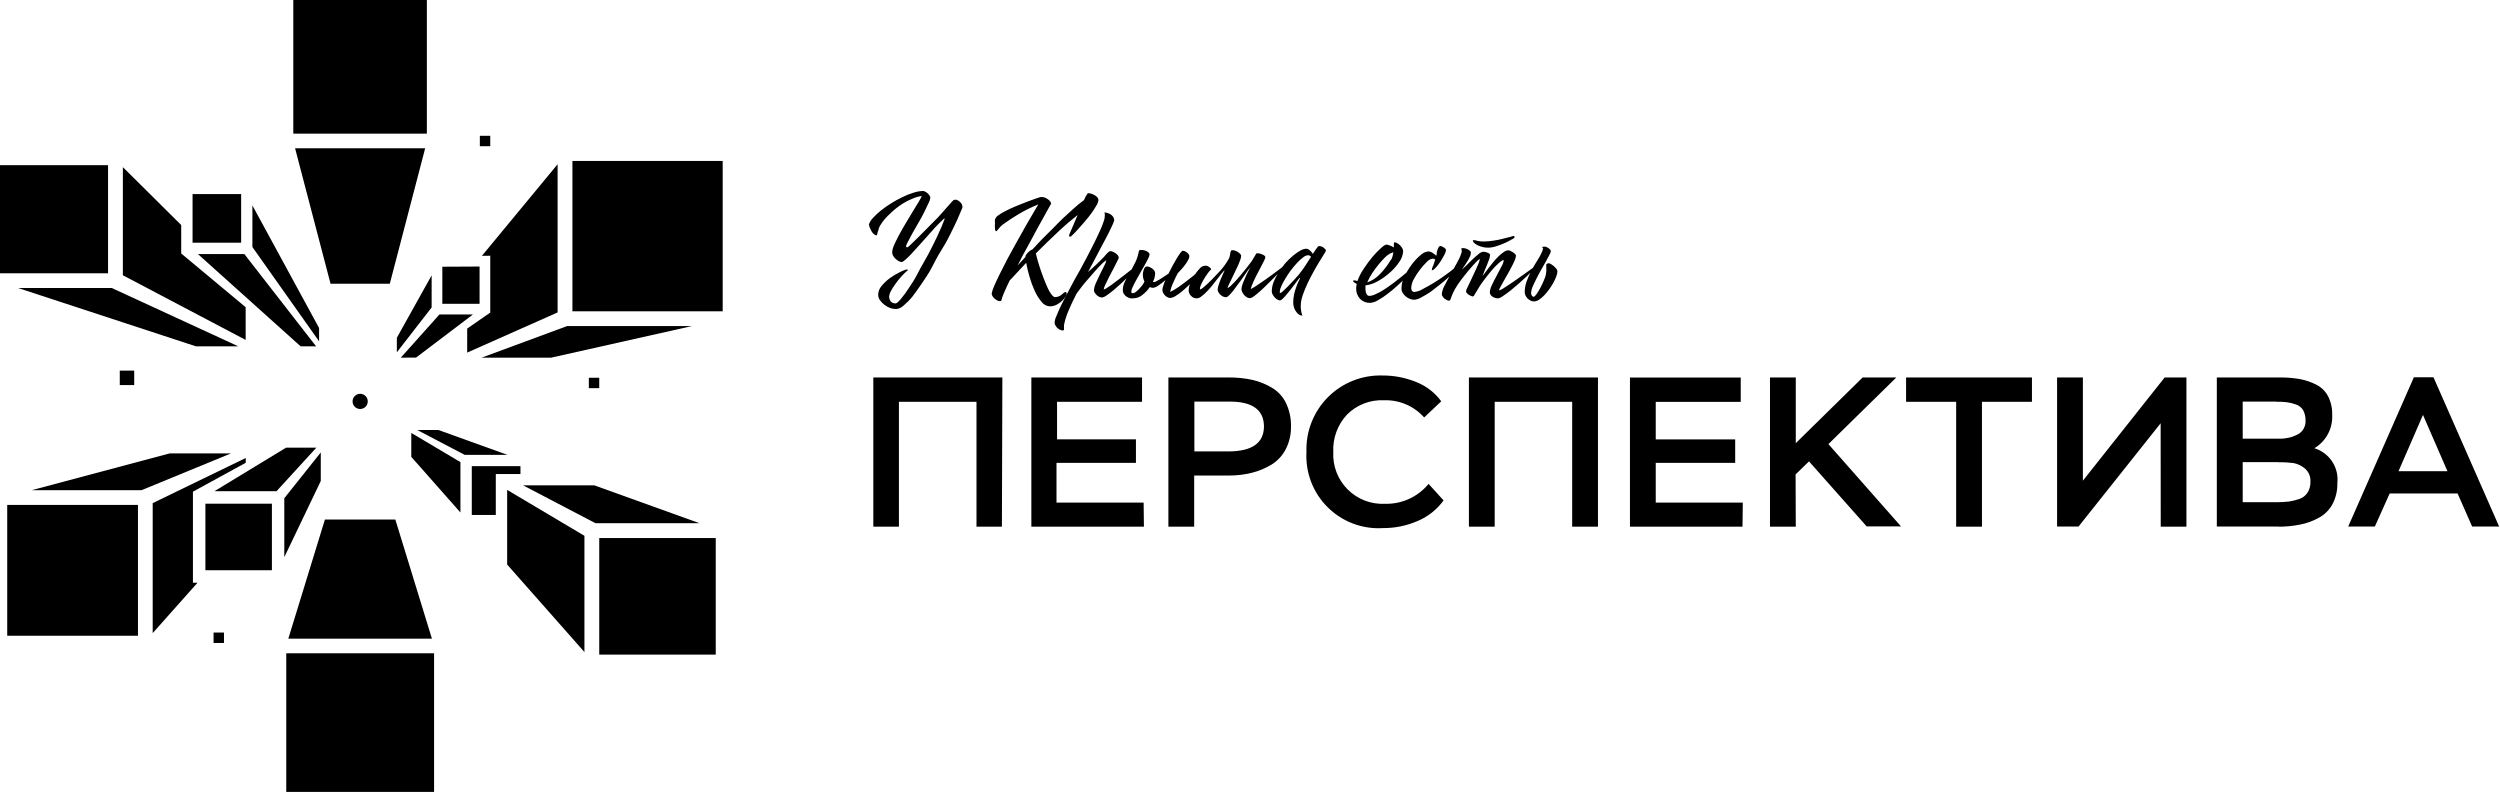
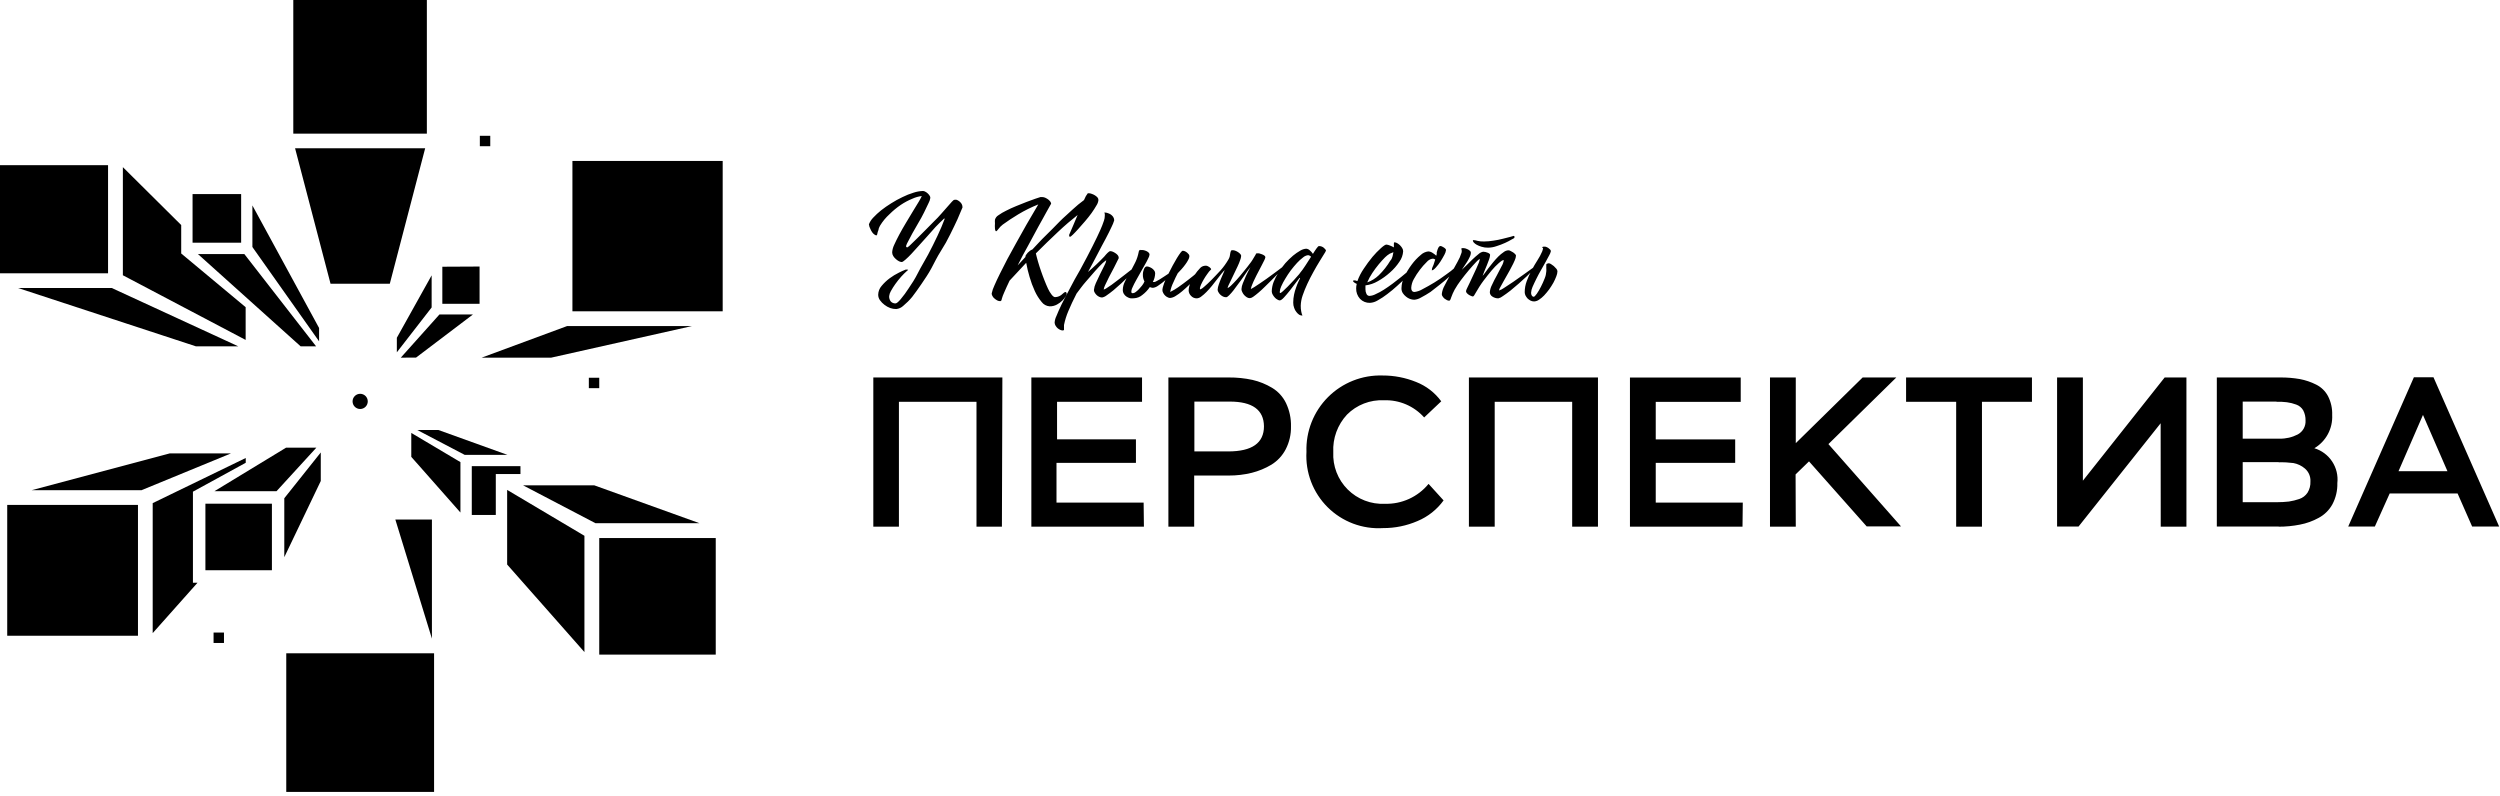
<svg xmlns="http://www.w3.org/2000/svg" width="575" height="183" viewBox="0 0 575 183" fill="none">
  <path d="M230.439 121.138H224.592V92.408H206.752V121.138H200.863V86.817H230.546L230.439 121.138ZM263.1 121.138H237.212V86.817H262.668V92.408H243.123V101.042H261.266V106.46H242.994V115.591H263.035L263.1 121.138ZM274.662 109.374V121.138H268.73V86.817H282.601C284.443 86.802 286.28 86.99 288.081 87.379C289.662 87.745 291.176 88.357 292.568 89.192C293.96 90.025 295.077 91.248 295.782 92.71C296.58 94.387 296.971 96.228 296.925 98.085C296.965 99.907 296.55 101.71 295.717 103.33C294.962 104.784 293.83 106.007 292.438 106.87C291.029 107.715 289.502 108.348 287.908 108.748C286.179 109.172 284.403 109.383 282.623 109.374H274.662ZM282.838 92.365H274.706V103.827H282.493C287.973 103.827 290.712 101.898 290.712 98.042C290.669 94.264 288.059 92.365 282.838 92.365ZM328.594 111.317L332.024 115.094C330.501 117.2 328.425 118.844 326.027 119.843C323.527 120.923 320.832 121.474 318.11 121.462C315.764 121.61 313.414 121.257 311.215 120.429C309.016 119.6 307.017 118.314 305.351 116.656C303.685 114.997 302.39 113.003 301.551 110.807C300.713 108.61 300.349 106.261 300.485 103.913C300.407 101.589 300.806 99.274 301.659 97.111C302.511 94.948 303.798 92.983 305.441 91.338C307.083 89.693 309.045 88.403 311.205 87.547C313.366 86.692 315.679 86.289 318.002 86.364C320.641 86.355 323.257 86.861 325.703 87.853C328.013 88.756 330.019 90.298 331.485 92.3L327.558 96.013C326.401 94.714 324.972 93.686 323.372 93.003C321.772 92.32 320.042 91.999 318.304 92.063C316.735 91.987 315.168 92.242 313.704 92.811C312.239 93.38 310.911 94.25 309.804 95.365C308.729 96.521 307.896 97.88 307.355 99.363C306.814 100.846 306.576 102.423 306.655 103.999C306.577 105.581 306.832 107.161 307.402 108.638C307.972 110.115 308.846 111.456 309.966 112.574C311.085 113.693 312.427 114.564 313.904 115.132C315.381 115.7 316.961 115.952 318.541 115.871C320.446 115.925 322.338 115.543 324.073 114.753C325.808 113.964 327.339 112.789 328.551 111.317H328.594ZM367.533 121.138H361.6V92.408H343.781V121.138H337.849V86.817H367.533V121.138ZM400.776 121.138H374.889V86.839H400.366V92.43H380.821V101.064H399.093V106.46H380.821V115.591H400.841L400.776 121.138ZM413.029 121.138H407.097V86.817H413.029V101.927L428.41 86.817H436.155L420.536 102.143L437.234 121.074H429.338L416.071 106.115L412.986 109.115L413.029 121.138ZM449.918 92.408H438.399V86.817H467.349V92.408H455.851V121.138H449.918V92.408ZM496.947 97.351L478.071 121.095H473.13V86.817H479.063V110.561L497.874 86.817H502.879V121.138H496.968L496.947 97.351ZM524.128 121.095H509.869V86.817H524.452C525.963 86.804 527.471 86.927 528.96 87.184C530.265 87.432 531.528 87.861 532.714 88.458C533.887 89.038 534.846 89.975 535.454 91.134C536.132 92.469 536.458 93.955 536.403 95.451C536.479 96.978 536.138 98.496 535.416 99.843C534.693 101.189 533.618 102.313 532.304 103.093C533.984 103.602 535.433 104.684 536.399 106.151C537.365 107.618 537.786 109.377 537.589 111.123C537.636 112.82 537.242 114.501 536.446 116.001C535.719 117.32 534.625 118.4 533.296 119.109C531.949 119.851 530.493 120.375 528.982 120.663C527.369 120.984 525.729 121.143 524.085 121.138L524.128 121.095ZM523.632 92.365H515.823V100.891H524.301C525.755 100.926 527.195 100.591 528.486 99.92C529.057 99.613 529.529 99.149 529.846 98.583C530.163 98.017 530.312 97.373 530.276 96.725C530.3 95.908 530.114 95.098 529.737 94.372C529.376 93.759 528.811 93.293 528.141 93.055C527.444 92.794 526.721 92.613 525.983 92.516C525.189 92.418 524.389 92.382 523.589 92.408L523.632 92.365ZM524.128 106.287H515.823V115.505H523.761C524.662 115.505 525.563 115.455 526.458 115.353C527.264 115.229 528.058 115.034 528.831 114.771C529.606 114.512 530.274 114.004 530.729 113.324C531.208 112.548 531.441 111.645 531.398 110.734C531.429 110.178 531.332 109.623 531.115 109.11C530.898 108.598 530.567 108.142 530.147 107.777C529.391 107.124 528.475 106.684 527.493 106.503C526.364 106.355 525.224 106.297 524.085 106.331L524.128 106.287ZM546.218 121.095H540.092L555.193 86.774H559.701L574.802 121.095H568.589L565.246 113.497H549.627L546.218 121.095ZM562.916 108.381L557.285 95.43L551.655 108.381H562.916Z" fill="black" />
  <path d="M199.849 51.59C200.07 51.027 200.4 50.514 200.819 50.079C201.383 49.476 201.989 48.913 202.632 48.395C203.385 47.806 204.17 47.258 204.983 46.755C205.815 46.226 206.68 45.75 207.572 45.33C208.39 44.921 209.242 44.582 210.117 44.315C210.814 44.081 211.54 43.95 212.274 43.927C212.457 43.931 212.636 43.983 212.792 44.078C212.99 44.172 213.171 44.296 213.332 44.445C213.505 44.597 213.657 44.771 213.785 44.963C213.902 45.119 213.97 45.307 213.979 45.502C213.918 45.927 213.779 46.337 213.569 46.711C213.288 47.316 212.943 48.006 212.533 48.87C212.123 49.733 211.692 50.446 211.196 51.309C210.7 52.172 210.247 52.95 209.837 53.683L208.823 55.605C208.635 55.915 208.49 56.249 208.391 56.597C208.388 56.638 208.394 56.679 208.408 56.717C208.422 56.755 208.444 56.79 208.473 56.818C208.501 56.847 208.536 56.869 208.574 56.883C208.612 56.897 208.653 56.903 208.693 56.9C208.963 56.73 209.209 56.527 209.427 56.295L210.959 54.806L212.879 52.885L214.712 51.028C215.381 50.381 215.985 49.755 216.503 49.151L217.927 47.532L218.94 46.388C219.199 46.107 219.393 45.956 219.501 45.956C219.68 45.933 219.862 45.933 220.041 45.956C220.267 46.045 220.478 46.169 220.666 46.323C220.871 46.486 221.046 46.683 221.184 46.906C221.314 47.152 221.38 47.426 221.378 47.704C221.076 48.46 220.688 49.366 220.213 50.446C219.739 51.525 219.178 52.604 218.552 53.899C217.927 55.194 217.236 56.425 216.395 57.742C215.554 59.058 214.928 60.375 214.238 61.67C213.547 62.965 212.728 64.152 211.951 65.296C211.174 66.441 210.441 67.455 209.794 68.297C209.185 69.037 208.505 69.716 207.766 70.326C207.32 70.756 206.742 71.022 206.126 71.081C205.656 71.082 205.189 71.001 204.746 70.844C204.272 70.669 203.828 70.421 203.43 70.11C203.032 69.813 202.683 69.456 202.394 69.052C202.126 68.682 201.983 68.236 201.984 67.779C201.998 67.039 202.273 66.328 202.761 65.771C203.301 65.118 203.917 64.532 204.595 64.023C205.272 63.519 205.994 63.078 206.752 62.706C207.25 62.449 207.761 62.219 208.284 62.016C208.412 61.992 208.544 61.992 208.672 62.016C208.801 62.016 208.866 62.016 208.866 62.016C208.866 62.016 208.866 62.167 208.693 62.231C208.199 62.664 207.731 63.125 207.291 63.613C206.807 64.156 206.353 64.725 205.932 65.318C205.556 65.844 205.21 66.392 204.897 66.959C204.689 67.309 204.556 67.698 204.508 68.103C204.473 68.554 204.612 69.002 204.897 69.355C205.034 69.496 205.198 69.607 205.38 69.681C205.562 69.755 205.757 69.791 205.954 69.786C206.213 69.786 206.601 69.463 207.14 68.837C207.814 68.037 208.434 67.193 208.995 66.311C209.707 65.275 210.441 64.153 211.153 62.728C211.865 61.303 212.706 59.986 213.461 58.562C214.216 57.137 214.928 55.712 215.618 54.245C216.309 52.777 216.826 51.547 217.258 50.381C217.258 50.294 217.258 50.251 217.258 50.251C217.258 50.251 217.085 50.251 216.934 50.467C216.395 50.964 215.812 51.547 215.187 52.194L213.267 54.353C212.598 55.065 211.972 55.777 211.325 56.511C210.678 57.245 210.117 57.849 209.599 58.411C209.162 58.88 208.701 59.327 208.219 59.749C207.831 60.094 207.55 60.267 207.377 60.267C207.167 60.246 206.963 60.188 206.773 60.094C206.517 59.959 206.278 59.792 206.062 59.598C205.827 59.399 205.623 59.166 205.458 58.907C205.287 58.644 205.197 58.336 205.199 58.022C205.243 57.438 205.397 56.866 205.652 56.339C205.975 55.626 206.364 54.828 206.838 53.943C207.313 53.057 207.831 52.151 208.391 51.223L209.988 48.568C210.484 47.747 210.937 47.035 211.304 46.409C211.565 45.984 211.803 45.544 212.016 45.092C211.269 45.179 210.541 45.383 209.858 45.697C208.92 46.078 208.024 46.556 207.183 47.121C206.247 47.757 205.373 48.48 204.573 49.28C203.733 50.043 203.006 50.922 202.416 51.892C202.286 52.126 202.178 52.372 202.092 52.626C202.092 52.885 201.941 53.122 201.876 53.36C201.812 53.597 201.769 53.77 201.747 53.921C201.725 54.072 201.639 54.137 201.574 54.137C201.407 54.121 201.248 54.053 201.121 53.943C200.918 53.804 200.742 53.628 200.604 53.424C200.43 53.175 200.285 52.907 200.172 52.626C199.998 52.305 199.888 51.953 199.849 51.59ZM250.199 44.445C250.199 44.445 250.199 44.445 250.436 44.445C250.651 44.452 250.862 44.496 251.062 44.574C251.327 44.658 251.58 44.774 251.817 44.92C252.052 45.057 252.264 45.232 252.443 45.438C252.575 45.603 252.644 45.809 252.637 46.021C252.589 46.462 252.434 46.884 252.184 47.251C251.882 47.791 251.515 48.352 251.062 48.999C250.609 49.647 250.091 50.251 249.552 50.899C249.013 51.547 248.495 52.129 247.999 52.669C247.503 53.209 247.114 53.64 246.769 53.964C246.424 54.288 246.208 54.461 246.143 54.461C246.079 54.461 245.906 54.461 245.906 54.202C245.893 54.137 245.893 54.071 245.906 54.007C246.165 53.446 246.445 52.777 246.791 51.957L247.848 49.453C246.445 50.553 244.914 51.849 243.296 53.381C241.678 54.914 239.974 56.533 238.248 58.281C238.377 58.821 238.528 59.468 238.744 60.181C238.96 60.893 239.176 61.627 239.434 62.339C239.693 63.052 239.952 63.829 240.233 64.498C240.513 65.167 240.772 65.858 241.052 66.419C241.279 66.91 241.561 67.374 241.894 67.8C242.174 68.146 242.433 68.34 242.67 68.34C242.993 68.334 243.312 68.264 243.608 68.134C243.904 68.005 244.172 67.818 244.396 67.585C244.698 67.304 244.914 67.153 245.022 67.153C245.13 67.153 245.345 67.282 245.345 67.541C245.297 67.754 245.217 67.957 245.108 68.146C244.899 68.513 244.637 68.847 244.331 69.139C243.967 69.498 243.553 69.803 243.102 70.045C242.587 70.328 242.006 70.469 241.419 70.455C241.06 70.432 240.71 70.331 240.394 70.159C240.078 69.988 239.802 69.75 239.585 69.463C238.951 68.702 238.421 67.86 238.011 66.959C237.527 65.904 237.123 64.814 236.803 63.699C236.479 62.629 236.22 61.541 236.026 60.44L232.208 64.541L231.539 65.966C231.323 66.397 231.129 66.851 230.956 67.282C230.73 67.77 230.542 68.276 230.395 68.793C230.395 69.096 230.201 69.268 230.029 69.268C229.796 69.26 229.568 69.201 229.36 69.096C229.128 68.97 228.911 68.817 228.713 68.642C228.522 68.492 228.367 68.3 228.26 68.081C228.149 67.907 228.089 67.705 228.087 67.498C228.22 66.863 228.43 66.247 228.713 65.663C229.058 64.865 229.489 63.937 230.007 62.901C230.525 61.864 231.086 60.742 231.711 59.555C232.337 58.367 232.984 57.202 233.653 56.015C235.163 53.252 236.882 50.251 238.809 47.014C237.211 47.65 235.667 48.415 234.192 49.302C232.876 50.1 231.69 50.877 230.633 51.654C230.254 51.942 229.92 52.284 229.64 52.669C229.382 53.014 229.209 53.187 229.101 53.187C228.993 53.187 228.885 52.993 228.842 52.583C228.81 52.18 228.81 51.776 228.842 51.374C228.816 51.094 228.816 50.812 228.842 50.532C228.962 50.107 229.24 49.744 229.619 49.517C230.184 49.113 230.783 48.759 231.409 48.46C232.143 48.093 232.898 47.726 233.718 47.402C234.537 47.078 235.336 46.733 236.091 46.452C236.846 46.172 237.514 45.913 238.097 45.718L239.283 45.33H239.521H239.758C239.982 45.333 240.203 45.384 240.405 45.481C240.64 45.589 240.864 45.719 241.074 45.87C241.26 46.013 241.427 46.179 241.57 46.366C241.67 46.508 241.736 46.67 241.764 46.841L240.664 48.805C240.125 49.755 239.499 50.964 238.787 52.194L236.457 56.511C235.638 57.95 234.839 59.461 234.063 61.044L235.853 59.101V58.972C235.863 58.836 235.916 58.708 236.004 58.605C236.111 58.435 236.234 58.276 236.371 58.13L236.889 57.677C237.061 57.551 237.25 57.45 237.45 57.375C238.42 56.36 239.434 55.216 240.513 54.18C241.592 53.144 242.67 52.021 243.684 50.985C244.698 49.949 245.841 49.021 246.704 48.179C247.531 47.408 248.402 46.687 249.315 46.021C249.487 45.632 249.638 45.33 249.746 45.114L250.199 44.445ZM254.017 48.891C254.087 48.867 254.163 48.867 254.233 48.891C254.433 48.902 254.63 48.946 254.816 49.021C255.043 49.095 255.26 49.196 255.463 49.323C255.668 49.467 255.85 49.642 256.002 49.841C256.155 50.057 256.244 50.311 256.261 50.575C256.271 50.618 256.271 50.662 256.261 50.705C256.103 51.218 255.901 51.716 255.657 52.194C255.312 52.942 254.859 53.849 254.298 54.914C253.737 55.993 253.111 57.072 252.4 58.497C251.688 59.922 250.976 61.152 250.242 62.555C250.933 61.951 251.601 61.368 252.184 60.807C252.766 60.245 253.392 59.641 253.996 58.993C254.223 58.705 254.468 58.431 254.729 58.173C254.988 57.914 255.204 57.763 255.355 57.763C255.556 57.769 255.753 57.813 255.937 57.893C256.157 57.986 256.367 58.102 256.563 58.238C256.759 58.36 256.934 58.514 257.081 58.691C257.202 58.831 257.277 59.004 257.297 59.188C257.313 59.259 257.313 59.333 257.297 59.404L256.218 61.562C255.808 62.318 255.42 63.052 255.075 63.721C254.729 64.39 254.427 65.037 254.19 65.555C254.022 65.881 253.906 66.231 253.845 66.592C254.078 66.534 254.298 66.431 254.492 66.289L255.657 65.512C256.088 65.21 256.563 64.843 257.059 64.455L258.548 63.311L259.907 62.253L260.942 61.497H261.115C261.223 61.497 261.266 61.497 261.266 61.627C261.151 61.865 260.99 62.078 260.791 62.253L259.562 63.57L257.901 65.167L256.11 66.743C255.528 67.218 255.01 67.606 254.535 67.93C254.227 68.177 253.865 68.347 253.478 68.426C253.238 68.42 253.003 68.361 252.788 68.254C252.572 68.15 252.375 68.012 252.205 67.844C252.037 67.677 251.892 67.488 251.774 67.282C251.658 67.103 251.598 66.892 251.601 66.678C251.659 66.147 251.805 65.629 252.033 65.145C252.335 64.455 252.68 63.764 253.047 62.987C253.413 62.21 253.737 61.605 254.039 61.001C254.244 60.648 254.383 60.26 254.449 59.857C254.449 59.857 254.061 60.073 253.586 60.526C253.111 60.979 252.572 61.562 251.925 62.275C251.278 62.987 250.587 63.829 249.768 64.757C248.948 65.685 248.322 66.592 247.61 67.52C246.855 68.988 246.23 70.326 245.734 71.513C245.285 72.555 244.946 73.64 244.72 74.751C244.732 74.931 244.732 75.111 244.72 75.291C244.702 75.398 244.702 75.507 244.72 75.614V75.744C244.72 75.744 244.72 75.744 244.72 75.895C244.63 75.972 244.514 76.01 244.396 76.003C244.21 75.994 244.027 75.95 243.857 75.873C243.649 75.775 243.453 75.652 243.274 75.507C243.088 75.345 242.928 75.156 242.8 74.945C242.667 74.729 242.585 74.486 242.562 74.233C242.592 73.699 242.732 73.178 242.972 72.7C243.253 71.966 243.663 71.081 244.159 70.024C244.655 68.966 245.302 67.865 246.036 66.419C246.769 64.973 247.546 63.591 248.409 62.102C249.574 59.943 250.566 58.087 251.299 56.597C252.033 55.108 252.658 53.878 253.068 52.906C253.386 52.202 253.666 51.481 253.91 50.748C254.037 50.387 254.102 50.008 254.104 49.625C254.115 49.532 254.115 49.438 254.104 49.345V49.151C254.071 49.116 254.047 49.075 254.032 49.031C254.017 48.986 254.012 48.938 254.017 48.891ZM262.28 57.526C262.509 57.495 262.741 57.495 262.97 57.526C263.208 57.572 263.439 57.644 263.66 57.742C263.859 57.833 264.041 57.957 264.2 58.108C264.261 58.167 264.31 58.237 264.343 58.315C264.377 58.393 264.394 58.477 264.394 58.562C264.351 58.867 264.248 59.16 264.092 59.425C263.862 59.929 263.602 60.419 263.315 60.893L262.301 62.685L261.287 64.498C260.964 65.081 260.705 65.577 260.511 66.03C260.351 66.317 260.248 66.632 260.209 66.959C260.209 67.196 260.209 67.347 260.36 67.412C260.466 67.439 260.577 67.439 260.683 67.412C260.884 67.379 261.072 67.289 261.223 67.153C261.477 66.964 261.715 66.755 261.935 66.527C262.196 66.261 262.441 65.98 262.668 65.685C262.899 65.396 263.088 65.077 263.229 64.735C262.976 64.265 262.85 63.737 262.862 63.203C262.856 62.744 262.945 62.288 263.121 61.864C263.294 61.476 263.509 61.282 263.79 61.282C263.983 61.29 264.173 61.334 264.351 61.411C264.572 61.493 264.782 61.601 264.976 61.735C265.168 61.872 265.335 62.04 265.473 62.231C265.614 62.409 265.69 62.63 265.688 62.857C265.67 63.56 265.485 64.248 265.149 64.865H265.473C265.658 64.842 265.835 64.775 265.99 64.671L266.767 64.239L267.738 63.613L268.752 62.944C269.054 62.31 269.377 61.684 269.722 61.066C270.068 60.418 270.391 59.857 270.693 59.361C270.995 58.864 271.276 58.454 271.513 58.13C271.75 57.806 271.923 57.677 272.031 57.677C272.218 57.681 272.401 57.725 272.57 57.806C272.748 57.894 272.914 58.002 273.066 58.13L273.433 58.519C273.512 58.641 273.556 58.783 273.562 58.929C273.547 59.22 273.458 59.502 273.303 59.749C273.117 60.112 272.901 60.459 272.656 60.785C272.381 61.168 272.086 61.535 271.772 61.886L270.887 62.836C270.564 63.44 270.219 64.131 269.852 64.994C269.516 65.678 269.277 66.404 269.14 67.153C269.78 66.844 270.393 66.483 270.974 66.074C271.75 65.534 272.527 64.951 273.303 64.347C274.08 63.742 274.835 63.16 275.461 62.577C276.086 61.994 276.604 61.605 276.863 61.346C277.122 61.087 277.143 61.346 277.143 61.519C277.134 61.635 277.08 61.744 276.992 61.821C276.915 61.93 276.829 62.031 276.733 62.123L276.129 62.771C275.827 63.138 275.461 63.548 275.008 64.023L273.519 65.512C272.958 66.052 272.419 66.548 271.88 67.002C271.4 67.41 270.888 67.778 270.348 68.103C269.973 68.348 269.543 68.497 269.097 68.534C268.914 68.53 268.736 68.478 268.579 68.383C268.36 68.295 268.162 68.163 267.997 67.995C267.811 67.821 267.658 67.617 267.544 67.39C267.414 67.175 267.347 66.929 267.349 66.678C267.373 66.368 267.438 66.063 267.544 65.771C267.675 65.314 267.841 64.866 268.04 64.433C267.522 64.887 266.975 65.306 266.4 65.685C266.043 65.963 265.619 66.142 265.171 66.203C264.925 66.186 264.684 66.128 264.459 66.03C263.986 66.725 263.403 67.338 262.733 67.844C262.201 68.299 261.534 68.565 260.834 68.599C260.533 68.631 260.23 68.631 259.928 68.599C259.639 68.517 259.363 68.394 259.109 68.232C258.853 68.067 258.639 67.846 258.483 67.585C258.309 67.292 258.226 66.953 258.246 66.613C258.265 66.007 258.412 65.411 258.677 64.865C258.999 64.183 259.359 63.52 259.756 62.879C260.144 62.188 260.554 61.476 260.921 60.72C261.292 60.04 261.575 59.314 261.762 58.562C261.842 58.285 261.907 58.004 261.956 57.72C262.043 57.59 262.129 57.461 262.28 57.461V57.526ZM277.057 61.13C277.221 61.102 277.389 61.102 277.553 61.13C277.73 61.183 277.897 61.263 278.049 61.368C278.189 61.446 278.313 61.548 278.416 61.67C278.499 61.742 278.552 61.842 278.567 61.951C278.23 62.265 277.933 62.621 277.683 63.008C277.387 63.411 277.113 63.828 276.863 64.26C276.634 64.652 276.425 65.056 276.237 65.469C276.127 65.719 276.04 65.98 275.978 66.246C275.978 66.441 275.978 66.548 276.129 66.548C276.437 66.388 276.721 66.185 276.971 65.944C277.467 65.534 278.028 64.994 278.697 64.325C279.365 63.656 280.034 62.922 280.746 62.167C281.424 61.401 282.024 60.57 282.536 59.684C282.672 59.463 282.774 59.223 282.838 58.972C282.895 58.723 282.939 58.47 282.968 58.216C282.993 58.044 283.044 57.877 283.119 57.72C283.119 57.59 283.313 57.547 283.507 57.547C283.707 57.545 283.904 57.582 284.09 57.655C284.318 57.737 284.535 57.846 284.737 57.979C284.927 58.1 285.101 58.245 285.255 58.411C285.373 58.526 285.449 58.678 285.47 58.842C285.445 59.184 285.365 59.519 285.233 59.835C285.089 60.267 284.895 60.742 284.651 61.26C284.413 61.778 284.176 62.296 283.896 62.836C283.615 63.375 283.378 63.893 283.162 64.368L282.58 65.577C282.467 65.794 282.387 66.027 282.342 66.268C282.342 66.268 282.709 66.095 283.097 65.728C283.486 65.361 283.917 64.908 284.435 64.347C284.953 63.785 285.492 63.116 286.074 62.404C286.657 61.692 287.239 60.958 287.757 60.245L288.059 59.792L288.447 59.145C288.584 58.952 288.706 58.75 288.814 58.54C288.814 58.346 289.008 58.26 289.051 58.26C289.216 58.239 289.383 58.239 289.548 58.26C289.776 58.312 290 58.384 290.216 58.475C290.425 58.546 290.621 58.648 290.799 58.778C290.868 58.817 290.926 58.874 290.967 58.942C291.008 59.01 291.032 59.087 291.036 59.166C290.99 59.4 290.91 59.625 290.799 59.835L290.195 61.023L289.418 62.512C289.138 63.052 288.857 63.57 288.62 64.088C288.388 64.544 288.179 65.013 287.994 65.491C287.851 65.807 287.749 66.141 287.692 66.484C287.969 66.353 288.236 66.201 288.491 66.03L289.763 65.189L291.295 64.131L292.805 63.03L294.056 62.102L294.79 61.541C294.824 61.526 294.861 61.519 294.898 61.519C294.935 61.519 294.971 61.526 295.005 61.541H295.135C295.135 61.541 295.135 61.541 295.135 61.692C295.103 61.751 295.059 61.802 295.005 61.843L293.884 62.987L292.481 64.412L290.971 65.901C290.454 66.419 289.957 66.872 289.504 67.261C289.051 67.649 288.642 67.973 288.275 68.232C288.046 68.42 287.77 68.54 287.477 68.578C287.233 68.577 286.994 68.51 286.786 68.383C286.559 68.234 286.349 68.061 286.161 67.865C285.985 67.664 285.84 67.439 285.729 67.196C285.608 66.985 285.542 66.748 285.535 66.505C285.563 66.037 285.672 65.576 285.859 65.145C286.074 64.584 286.312 64.023 286.571 63.462C286.873 62.814 287.218 62.145 287.606 61.433C287.455 61.605 287.218 61.907 286.916 62.318C286.614 62.728 286.29 63.203 285.945 63.721C285.6 64.239 285.211 64.757 284.802 65.296L283.68 66.808C283.374 67.203 283.043 67.578 282.687 67.93C282.385 68.232 282.17 68.362 282.019 68.362C281.773 68.364 281.53 68.312 281.307 68.21C281.077 68.1 280.866 67.954 280.681 67.779C280.508 67.617 280.362 67.427 280.25 67.218C280.128 67.047 280.06 66.844 280.056 66.635C280.082 66.228 280.169 65.828 280.315 65.448C280.487 64.93 280.681 64.433 280.897 63.937L281.695 62.102C281.425 62.366 281.173 62.647 280.94 62.944L279.926 64.239L278.74 65.75C278.308 66.268 277.898 66.743 277.488 67.153C277.115 67.537 276.711 67.891 276.28 68.21C275.993 68.448 275.639 68.592 275.267 68.621C275.015 68.627 274.764 68.578 274.533 68.478C274.302 68.377 274.096 68.227 273.929 68.038C273.603 67.717 273.411 67.286 273.39 66.829C273.411 66.209 273.558 65.599 273.821 65.037C274.091 64.381 274.423 63.752 274.813 63.16C275.159 62.644 275.549 62.16 275.978 61.713C276.249 61.387 276.636 61.178 277.057 61.13ZM299.018 64.001L298.91 63.893L297.982 65.102C297.573 65.663 297.12 66.246 296.645 66.851C296.17 67.455 295.717 67.973 295.307 68.426C294.898 68.88 294.552 69.096 294.337 69.096C294.16 69.077 293.99 69.018 293.841 68.923C293.623 68.813 293.426 68.667 293.258 68.491C293.057 68.284 292.883 68.052 292.74 67.8C292.59 67.561 292.508 67.285 292.503 67.002C292.523 66.263 292.669 65.533 292.934 64.843C293.239 64.09 293.615 63.367 294.056 62.685C294.522 61.923 295.048 61.202 295.631 60.526C296.182 59.912 296.773 59.336 297.4 58.799C297.926 58.363 298.489 57.973 299.083 57.634C299.489 57.388 299.947 57.24 300.42 57.202C300.728 57.224 301.018 57.354 301.24 57.569C301.524 57.804 301.771 58.081 301.973 58.389C302.275 57.871 302.577 57.461 302.815 57.115C303.052 56.77 303.246 56.597 303.354 56.597C303.773 56.587 304.181 56.733 304.497 57.008C304.821 57.288 304.972 57.504 304.972 57.655C304.86 57.913 304.722 58.158 304.562 58.389C304.282 58.842 303.937 59.425 303.483 60.138C303.03 60.85 302.577 61.67 302.081 62.555C301.585 63.44 301.111 64.368 300.679 65.296C300.272 66.169 299.911 67.062 299.6 67.973C299.338 68.731 299.193 69.524 299.169 70.326C299.159 70.79 299.202 71.254 299.298 71.707C299.353 72.004 299.44 72.293 299.557 72.571C299.557 72.571 299.557 72.571 299.428 72.571C299.206 72.561 298.991 72.494 298.802 72.377C298.563 72.21 298.352 72.006 298.177 71.772C297.945 71.492 297.769 71.169 297.659 70.822C297.507 70.43 297.433 70.012 297.443 69.592C297.441 68.968 297.506 68.346 297.637 67.736C297.751 67.177 297.91 66.628 298.112 66.095C298.262 65.655 298.435 65.222 298.63 64.8L299.018 64.001ZM298.91 62.901C299.395 62.318 299.842 61.705 300.248 61.066L301.542 59.058C301.458 58.953 301.353 58.867 301.234 58.804C301.116 58.741 300.986 58.703 300.852 58.691C300.438 58.745 300.048 58.917 299.73 59.188C299.225 59.569 298.756 59.996 298.328 60.461C297.853 60.979 297.357 61.562 296.882 62.188C296.426 62.806 296.001 63.448 295.609 64.109C295.26 64.669 294.95 65.254 294.682 65.858C294.481 66.277 294.364 66.732 294.337 67.196C294.333 67.222 294.336 67.249 294.344 67.274C294.353 67.3 294.367 67.323 294.386 67.341C294.404 67.36 294.427 67.374 294.453 67.383C294.478 67.391 294.505 67.394 294.531 67.39C294.531 67.39 294.768 67.261 295.07 66.98L296.17 65.922L297.551 64.476C297.939 63.98 298.5 63.462 298.91 62.944V62.901ZM324.797 61.562L324.991 61.433H325.164H325.293C325.304 61.483 325.304 61.534 325.293 61.584C325.153 61.855 324.971 62.103 324.754 62.318C324.387 62.749 323.913 63.246 323.33 63.85C322.748 64.455 322.079 65.102 321.324 65.771C320.601 66.435 319.845 67.062 319.059 67.649C318.378 68.18 317.657 68.657 316.902 69.074C316.356 69.418 315.733 69.619 315.09 69.657C314.665 69.672 314.241 69.597 313.847 69.437C313.453 69.277 313.097 69.036 312.803 68.729C312.204 68.069 311.886 67.201 311.918 66.311C311.918 65.969 311.961 65.628 312.048 65.296C311.834 65.204 311.632 65.088 311.444 64.951C311.293 64.843 311.206 64.735 311.206 64.649C311.206 64.563 311.206 64.498 311.401 64.498H311.703C311.861 64.568 312.028 64.619 312.199 64.649C312.567 63.642 313.06 62.684 313.666 61.8C314.284 60.857 314.954 59.949 315.672 59.08C316.278 58.358 316.934 57.68 317.635 57.051C318.239 56.511 318.649 56.252 318.865 56.252C319.125 56.277 319.38 56.343 319.62 56.446C319.955 56.571 320.28 56.723 320.591 56.9C320.591 56.554 320.591 56.274 320.591 56.058C320.591 55.842 320.591 55.734 320.763 55.734C320.96 55.75 321.152 55.809 321.324 55.907C321.558 56.038 321.775 56.198 321.971 56.382C322.167 56.578 322.341 56.795 322.489 57.029C322.636 57.255 322.718 57.516 322.726 57.785C322.672 58.656 322.372 59.494 321.863 60.202C321.258 61.116 320.533 61.944 319.706 62.663C318.851 63.437 317.91 64.111 316.902 64.671C316.028 65.185 315.059 65.515 314.054 65.642C314.046 65.807 314.046 65.973 314.054 66.138C314.043 66.275 314.043 66.412 314.054 66.548C314.048 66.915 314.13 67.277 314.291 67.606C314.348 67.737 314.442 67.85 314.56 67.93C314.678 68.01 314.817 68.055 314.96 68.059C315.466 68.031 315.96 67.891 316.405 67.649C317.057 67.361 317.684 67.022 318.282 66.635C318.951 66.203 319.62 65.75 320.31 65.232C321 64.714 321.648 64.217 322.252 63.721L323.87 62.382C324.172 62.123 324.495 61.821 324.711 61.605L324.797 61.562ZM319.9 59.835C320.077 59.563 320.208 59.264 320.289 58.95C320.374 58.638 320.439 58.321 320.483 58.001L319.641 58.346C319.249 58.582 318.887 58.865 318.563 59.188C318.11 59.641 317.635 60.159 317.117 60.785C316.587 61.428 316.09 62.098 315.629 62.793C315.172 63.473 314.782 64.196 314.464 64.951C315.456 64.601 316.361 64.041 317.117 63.311C318.166 62.292 319.073 61.138 319.814 59.879L319.9 59.835ZM331.291 56.576C331.418 56.59 331.542 56.627 331.657 56.684L332.089 56.921C332.225 57.004 332.348 57.106 332.455 57.224C332.529 57.3 332.574 57.399 332.585 57.504C332.535 57.885 332.411 58.252 332.218 58.583C331.959 59.073 331.657 59.591 331.312 60.138C330.993 60.635 330.632 61.104 330.234 61.541C329.867 61.951 329.565 62.167 329.349 62.167C329.133 62.167 329.349 62.167 329.349 62.037C329.339 61.995 329.339 61.95 329.349 61.907C329.349 61.605 329.586 61.282 329.716 60.893C329.845 60.505 329.975 60.116 330.104 59.684L329.737 59.511H329.392C328.911 59.609 328.477 59.868 328.163 60.245C327.584 60.807 327.05 61.413 326.566 62.059C326.042 62.74 325.573 63.462 325.164 64.217C324.82 64.834 324.621 65.52 324.582 66.225C324.582 66.829 324.84 67.153 325.358 67.153C326.007 67.066 326.632 66.846 327.192 66.505C328.033 66.074 328.939 65.555 329.91 64.973C330.881 64.39 331.787 63.742 332.671 63.095C333.382 62.609 334.06 62.075 334.699 61.497H334.872H335.023C335.023 61.497 335.195 61.497 335.195 61.8C335.029 62.026 334.841 62.235 334.634 62.426L333.167 63.785C332.563 64.325 331.916 64.886 331.161 65.469C330.406 66.052 329.694 66.635 329.004 67.153C328.308 67.615 327.588 68.04 326.847 68.426C326.369 68.72 325.83 68.897 325.272 68.944C324.584 68.925 323.923 68.674 323.395 68.232C323.1 68.002 322.845 67.725 322.64 67.412C322.43 67.076 322.324 66.685 322.338 66.289C322.356 65.342 322.593 64.411 323.028 63.57C323.501 62.605 324.065 61.687 324.711 60.828C325.296 60.028 325.977 59.303 326.739 58.67C327.214 58.206 327.827 57.91 328.486 57.828C328.841 57.839 329.185 57.951 329.478 58.152C329.791 58.341 330.08 58.566 330.341 58.821C330.387 58.694 330.423 58.564 330.449 58.432C330.449 58.303 330.449 58.173 330.449 58.044C330.687 57.094 330.945 56.619 331.204 56.619L331.291 56.576ZM336.274 57.072H336.705C336.945 57.098 337.178 57.164 337.396 57.267C337.625 57.349 337.837 57.474 338.021 57.634C338.109 57.694 338.18 57.774 338.229 57.868C338.278 57.962 338.303 58.067 338.302 58.173C338.283 58.491 338.195 58.8 338.043 59.08C337.862 59.465 337.661 59.84 337.439 60.202C337.201 60.591 336.964 60.936 336.727 61.282L336.209 62.059L337.223 61.087C337.676 60.612 338.151 60.159 338.647 59.684C339.143 59.209 339.618 58.799 340.071 58.432C340.366 58.157 340.732 57.97 341.128 57.893C341.492 57.903 341.851 57.984 342.185 58.13C342.551 58.281 342.724 58.454 342.724 58.627C342.695 58.965 342.623 59.299 342.508 59.62C342.365 60.051 342.192 60.505 341.991 60.979L341.408 62.382C341.214 62.836 341.085 63.181 340.998 63.44C341.176 63.262 341.335 63.067 341.473 62.857L342.314 61.713L343.414 60.332C343.803 59.857 344.213 59.404 344.622 58.993C344.999 58.616 345.41 58.277 345.852 57.979C346.166 57.728 346.551 57.584 346.952 57.569C347.121 57.578 347.284 57.63 347.427 57.72C347.63 57.811 347.825 57.919 348.009 58.044C348.187 58.157 348.347 58.295 348.484 58.454C348.585 58.535 348.654 58.65 348.678 58.778C348.654 59.152 348.559 59.518 348.398 59.857C348.18 60.373 347.935 60.878 347.664 61.368C347.384 61.907 347.082 62.49 346.737 63.073L345.809 64.714L345.097 66.009C344.957 66.219 344.854 66.453 344.795 66.7V66.808C345.189 66.678 345.56 66.489 345.895 66.246C346.499 65.858 347.211 65.383 348.052 64.822L350.533 63.073L352.691 61.519C352.774 61.485 352.866 61.485 352.949 61.519H353.079C352.931 61.766 352.749 61.991 352.54 62.188C352.173 62.577 351.698 63.03 351.159 63.548C350.62 64.066 349.972 64.649 349.304 65.232L347.362 66.872C346.715 67.369 346.154 67.779 345.658 68.103C345.357 68.353 345.003 68.53 344.622 68.621C344.131 68.628 343.65 68.484 343.242 68.21C343.065 68.106 342.919 67.958 342.817 67.78C342.715 67.602 342.661 67.401 342.659 67.196C342.711 66.614 342.879 66.049 343.156 65.534C343.479 64.822 343.846 64.088 344.256 63.375L345.377 61.217C345.634 60.794 345.803 60.325 345.874 59.835H345.766C345.572 59.835 345.226 60.051 344.752 60.483C344.156 61.009 343.601 61.579 343.091 62.188C342.487 62.901 341.861 63.699 341.192 64.584C340.524 65.469 339.963 66.397 339.423 67.326C339.321 67.527 339.206 67.722 339.078 67.908C338.97 68.081 338.863 68.189 338.776 68.189C338.625 68.175 338.479 68.131 338.345 68.059C338.162 67.995 337.988 67.908 337.827 67.8C337.657 67.695 337.504 67.564 337.374 67.412C337.256 67.29 337.187 67.128 337.18 66.959C337.231 66.734 337.311 66.516 337.417 66.311C337.568 65.966 337.784 65.534 338.021 65.059C338.259 64.584 338.496 64.044 338.755 63.483C339.014 62.922 339.272 62.382 339.51 61.864C339.747 61.346 339.941 60.893 340.114 60.461C340.241 60.166 340.321 59.853 340.351 59.533C340.351 59.533 339.963 59.771 339.488 60.289C339.014 60.807 338.453 61.389 337.849 62.123C337.245 62.857 336.597 63.634 335.993 64.455C335.473 65.143 334.998 65.864 334.57 66.613C334.247 67.209 333.973 67.83 333.75 68.47C333.62 68.923 333.469 69.16 333.318 69.16C333.139 69.154 332.962 69.109 332.801 69.031C332.604 68.931 332.417 68.816 332.24 68.685C332.073 68.541 331.928 68.374 331.808 68.189C331.684 68.037 331.616 67.846 331.614 67.649C331.687 66.966 331.9 66.304 332.24 65.707C332.671 64.865 333.146 63.958 333.685 63.008L335.217 60.245C335.614 59.564 335.933 58.84 336.166 58.087C336.22 57.86 336.22 57.623 336.166 57.396C336.058 57.267 336.08 57.18 336.188 57.115L336.274 57.072ZM338.841 55.238C338.841 55.238 338.841 55.238 339.014 55.238C339.278 55.254 339.539 55.305 339.79 55.389C340.299 55.508 340.821 55.559 341.343 55.54C342.066 55.531 342.788 55.466 343.501 55.346C344.227 55.244 344.948 55.099 345.658 54.914L347.362 54.482L348.096 54.266C348.247 54.266 348.333 54.266 348.333 54.547C348.333 54.828 348.117 54.806 347.707 55.065C347.214 55.362 346.702 55.629 346.176 55.864C345.531 56.158 344.868 56.41 344.191 56.619C343.567 56.84 342.911 56.956 342.249 56.964C341.738 56.975 341.228 56.902 340.739 56.749C340.357 56.639 339.988 56.487 339.639 56.295C339.381 56.155 339.147 55.973 338.949 55.756C338.834 55.623 338.765 55.456 338.755 55.281L338.841 55.238ZM354.869 56.749C355.084 56.716 355.302 56.716 355.517 56.749C355.722 56.816 355.918 56.91 356.099 57.029C356.255 57.136 356.4 57.259 356.531 57.396C356.627 57.496 356.688 57.625 356.703 57.763C356.635 58.074 356.519 58.373 356.358 58.648C356.142 59.08 355.862 59.598 355.517 60.202C355.171 60.785 354.805 61.454 354.416 62.145C354.028 62.836 353.661 63.505 353.338 64.174C353.014 64.843 352.712 65.448 352.475 66.009C352.289 66.425 352.18 66.871 352.151 67.326C352.136 67.561 352.196 67.796 352.324 67.995C352.366 68.072 352.428 68.137 352.504 68.183C352.58 68.228 352.667 68.253 352.755 68.254C352.906 68.254 353.144 68.016 353.467 67.563C353.822 67.047 354.14 66.506 354.416 65.944C354.739 65.32 355.027 64.679 355.279 64.023C355.489 63.522 355.613 62.989 355.646 62.447C355.672 62.203 355.672 61.957 355.646 61.713C355.646 61.541 355.646 61.389 355.646 61.282C355.654 61.203 355.654 61.123 355.646 61.044C355.634 60.987 355.634 60.928 355.646 60.871C355.646 60.871 355.646 60.72 355.84 60.656C355.967 60.59 356.107 60.553 356.25 60.548C356.41 60.578 356.564 60.636 356.703 60.72C356.937 60.862 357.161 61.021 357.372 61.195C357.582 61.38 357.777 61.583 357.954 61.8C358.108 61.965 358.2 62.179 358.213 62.404C358.194 62.798 358.107 63.185 357.954 63.548C357.764 64.052 357.541 64.542 357.286 65.016C356.988 65.543 356.664 66.054 356.315 66.548C355.954 67.039 355.565 67.507 355.15 67.951C354.793 68.326 354.395 68.659 353.963 68.944C353.633 69.176 353.244 69.311 352.842 69.333C352.557 69.333 352.276 69.266 352.022 69.139C351.77 69.006 351.538 68.839 351.332 68.642C351.147 68.431 350.988 68.2 350.857 67.951C350.751 67.721 350.692 67.471 350.684 67.218C350.683 66.332 350.844 65.454 351.159 64.627C351.476 63.775 351.85 62.946 352.281 62.145C352.712 61.325 353.165 60.569 353.618 59.857C354.035 59.22 354.395 58.548 354.697 57.849C354.809 57.581 354.882 57.297 354.913 57.008C354.546 56.921 354.632 56.813 354.783 56.813L354.869 56.749Z" fill="black" />
  <path d="M56.499 70.65L41.678 58.303V51.762L28.26 38.444V63.31L56.499 78.183V70.65Z" fill="black" />
  <path d="M24.852 37.991H0V62.857H24.852V37.991Z" fill="black" />
  <path d="M73.39 75.442L58.052 47.251V56.813L73.39 78.507V75.442Z" fill="black" />
  <path d="M69.14 79.651H72.7L56.197 58.432H45.518L69.14 79.651Z" fill="black" />
  <path d="M55.463 44.639H44.289V55.82H55.463V44.639Z" fill="black" />
  <path d="M65.796 102.963L49.315 112.979H63.596L72.764 102.963H65.796Z" fill="black" />
  <path d="M73.778 104.064L65.387 114.598V128.154L73.778 110.626V104.064Z" fill="black" />
  <path d="M39.046 104.28L7.292 112.741H32.596L32.661 112.698L53.133 104.28H39.046Z" fill="black" />
  <path d="M31.733 116.13H1.661V146.221H31.733V116.13Z" fill="black" />
  <path d="M44.375 113.087L56.52 106.438V105.338L35.12 115.72V145.616L45.432 134.025H44.375V113.087Z" fill="black" />
  <path d="M62.539 115.85H47.244V131.154H62.539V115.85Z" fill="black" />
  <path d="M116.643 129.837L134.419 149.977V123.232L116.643 112.677V129.837Z" fill="black" />
  <path d="M94.596 105.079L105.9 117.879V106.287L94.596 99.574V105.079Z" fill="black" />
  <path d="M119.706 107.216H108.51V118.44H114.033V109.029H119.706V107.216Z" fill="black" />
  <path d="M164.621 123.75H137.827V150.559H164.621V123.75Z" fill="black" />
  <path d="M136.662 111.619H120.289L136.964 120.34H160.889L136.662 111.619Z" fill="black" />
  <path d="M100.852 98.905H95.977L106.892 104.625H116.729L100.852 98.905Z" fill="black" />
  <path d="M98.177 0H67.458V30.738H98.177V0Z" fill="black" />
  <path d="M95.696 82.241L108.769 72.333H101.068L92.18 82.263L95.696 82.241Z" fill="black" />
  <path d="M110.301 61.303L101.736 61.346V69.873H110.301V61.303Z" fill="black" />
  <path d="M91.274 81.032L99.277 70.714V63.332L91.274 77.687V81.032Z" fill="black" />
-   <path d="M112.76 58.821V71.902L112.652 71.966L107.453 75.571V81.097L128.249 71.858V37.775L110.84 58.842L112.76 58.821Z" fill="black" />
  <path d="M130.45 74.988L110.775 82.263H126.761L159.184 74.988H130.45Z" fill="black" />
  <path d="M166.217 37.019H131.658V71.599H166.217V37.019Z" fill="black" />
  <path d="M97.789 34.105H67.867L76.022 65.253H89.656L97.789 34.105Z" fill="black" />
-   <path d="M99.342 146.89L90.929 119.498H74.728L66.314 146.89H99.342Z" fill="black" />
+   <path d="M99.342 146.89L90.929 119.498H74.728H99.342Z" fill="black" />
  <path d="M99.838 150.257H65.84V182.139H99.838V150.257Z" fill="black" />
  <path d="M45.044 79.651H54.794L25.715 66.246H4.164L45.044 79.651Z" fill="black" />
  <path d="M51.515 145.487H49.121V147.883H51.515V145.487Z" fill="black" />
-   <path d="M30.87 85.242H27.548V88.566H30.87V85.242Z" fill="black" />
  <path d="M112.76 31.234H110.365V33.63H112.76V31.234Z" fill="black" />
  <path d="M137.827 86.882H135.433V89.278H137.827V86.882Z" fill="black" />
  <path d="M82.839 94.07C83.804 94.07 84.586 93.287 84.586 92.322C84.586 91.356 83.804 90.573 82.839 90.573C81.874 90.573 81.091 91.356 81.091 92.322C81.091 93.287 81.874 94.07 82.839 94.07Z" fill="black" />
</svg>